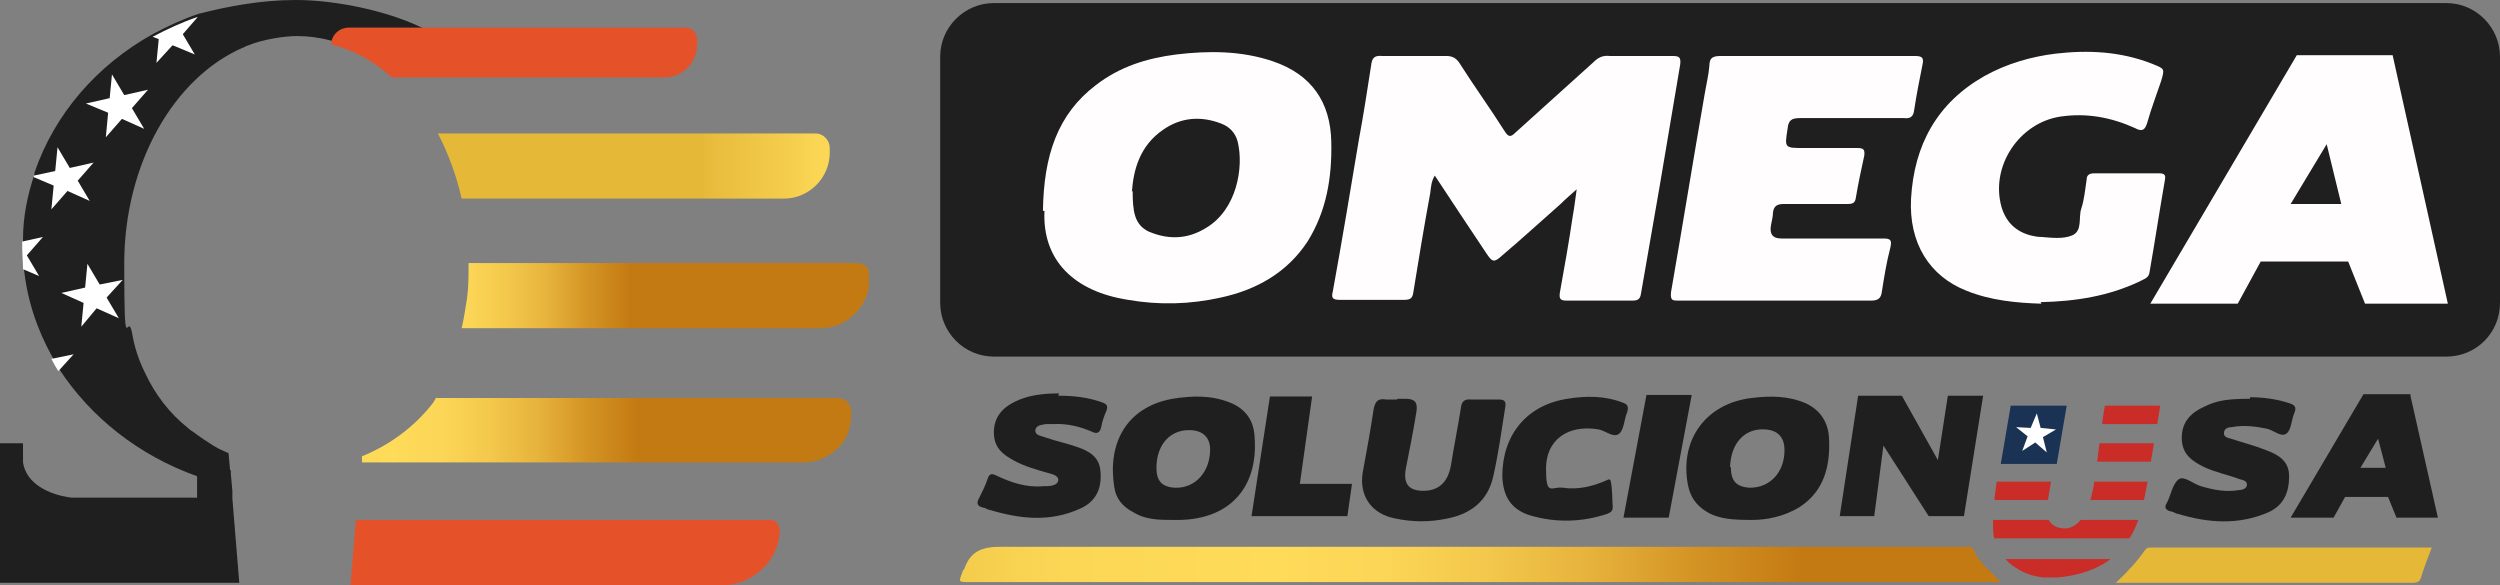
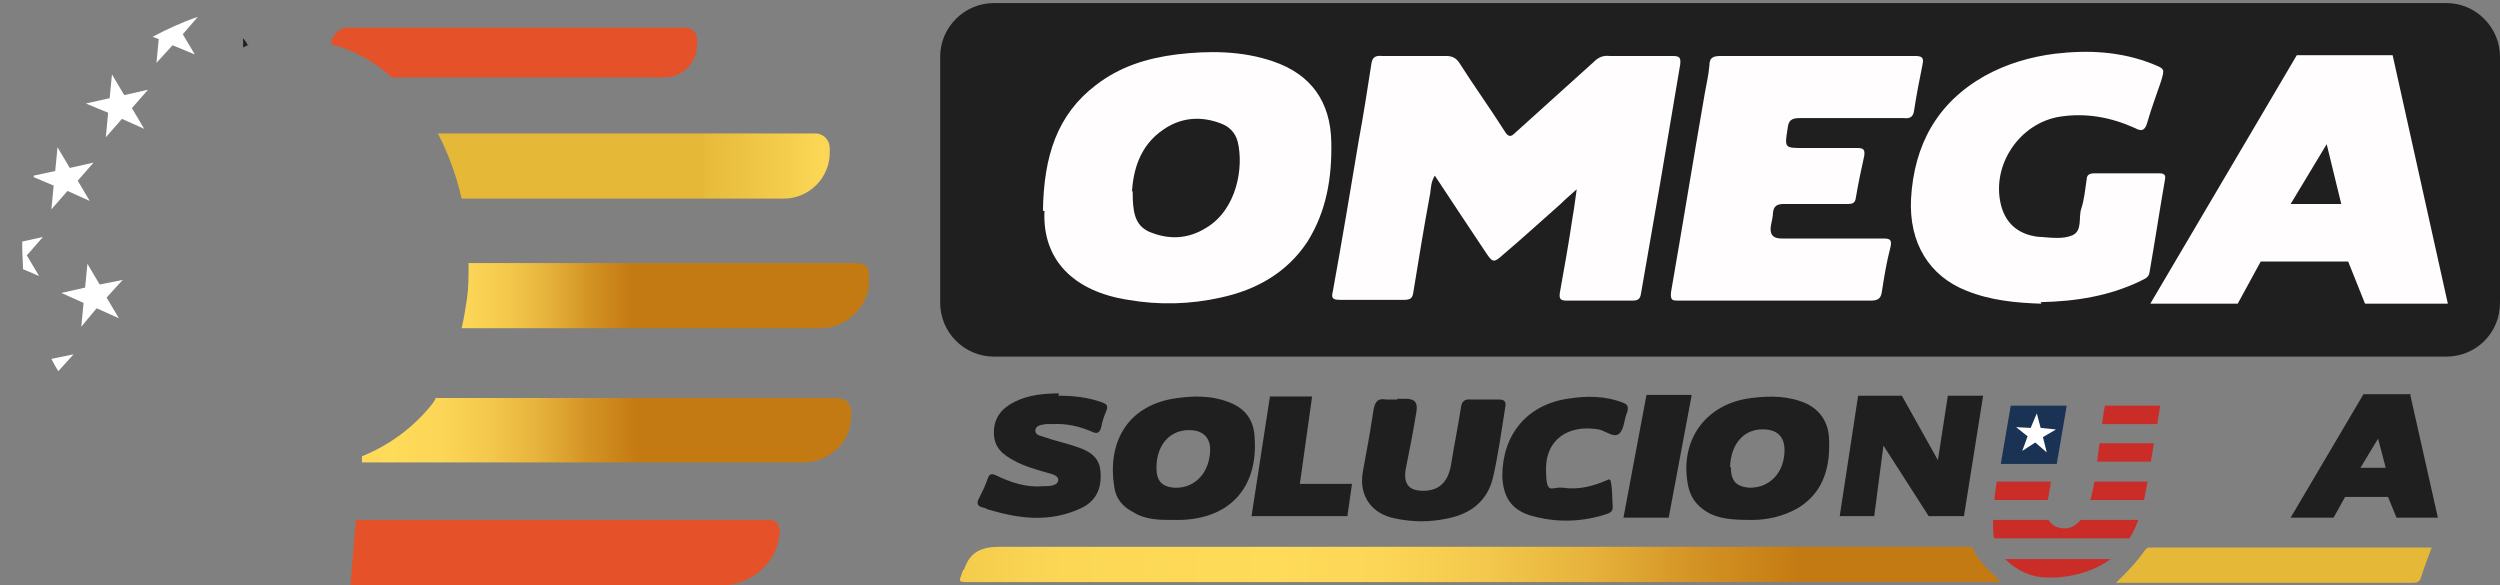
<svg xmlns="http://www.w3.org/2000/svg" id="Capa_2" viewBox="0 0 326 76.3">
  <rect x="0" y="0" width="326" height="76.3" fill="#808080" stroke="none" />
  <defs>
    <style>      .st0 {        fill: #e55229;      }      .st1 {        fill: url(#Degradado_sin_nombre_5);      }      .st2 {        clip-path: url(#clippath-6);      }      .st3 {        clip-path: url(#clippath-4);      }      .st4 {        fill: #ca2d28;      }      .st5 {        fill: #fff;      }      .st6 {        fill: none;      }      .st7 {        fill: url(#Degradado_sin_nombre_4);      }      .st8 {        clip-path: url(#clippath-1);      }      .st9 {        fill: #1a3253;      }      .st10 {        fill: url(#Degradado_sin_nombre_2);      }      .st11 {        fill: #1f1f1f;      }      .st12 {        clip-path: url(#clippath-5);      }      .st13 {        clip-path: url(#clippath-3);      }      .st14 {        fill: url(#Degradado_sin_nombre_3);      }      .st15 {        fill: url(#Degradado_sin_nombre);      }      .st16 {        clip-path: url(#clippath-2);      }      .st17 {        clip-path: url(#clippath);      }      .st18 {        fill: #fffdfd;      }    </style>
    <clipPath id="clippath">
      <path class="st6" d="M61.1,34.3v.2c0,1.5,0,3-.2,4.4-.2,1.3-.4,2.6-.7,3.9h46.7c1.8,0,3.4-.7,4.6-1.9,1.2-1.2,1.9-2.8,1.9-4.6s-.9-2-2-2h-50.2,0Z" />
    </clipPath>
    <linearGradient id="Degradado_sin_nombre" data-name="Degradado sin nombre" x1="2282" y1="-1558.7" x2="2283" y2="-1558.7" gradientTransform="translate(-121145 82835.7) scale(53.1)" gradientUnits="userSpaceOnUse">
      <stop offset="0" stop-color="#e5b838" />
      <stop offset="0" stop-color="#e7ba3a" />
      <stop offset=".2" stop-color="#f4cc4c" />
      <stop offset=".3" stop-color="#fcd756" />
      <stop offset=".5" stop-color="#ffdb5a" />
      <stop offset=".6" stop-color="#fcd656" />
      <stop offset=".7" stop-color="#f3c84c" />
      <stop offset=".8" stop-color="#e6b23b" />
      <stop offset=".9" stop-color="#d39324" />
      <stop offset="1" stop-color="#c47a12" />
    </linearGradient>
    <clipPath id="clippath-1">
      <path class="st6" d="M57.1,17.4c1.3,2.5,2.4,5.4,3.1,8.5h42c3.3,0,6-2.7,6-6v-.6c0-1-.8-1.9-1.9-1.9,0,0-49.2,0-49.2,0Z" />
    </clipPath>
    <linearGradient id="Degradado_sin_nombre_2" data-name="Degradado sin nombre 2" x1="2280.2" y1="-1559.3" x2="2281.2" y2="-1559.3" gradientTransform="translate(-116426.8 79687.5) scale(51.1)" gradientUnits="userSpaceOnUse">
      <stop offset="0" stop-color="#e5b838" />
      <stop offset="0" stop-color="#e7ba3a" />
      <stop offset=".2" stop-color="#f4cc4c" />
      <stop offset=".3" stop-color="#fcd756" />
      <stop offset=".5" stop-color="#ffdb5a" />
      <stop offset=".6" stop-color="#fcd656" />
      <stop offset=".7" stop-color="#f3c84c" />
      <stop offset=".8" stop-color="#e6b23b" />
      <stop offset=".9" stop-color="#d39324" />
      <stop offset="1" stop-color="#c47a12" />
    </linearGradient>
    <clipPath id="clippath-2">
      <path class="st6" d="M56.9,51.8c-.1.2-.3.5-.4.7-2.4,3.1-5.6,5.5-9.3,7h0s0,.8,0,.8h57.5c1.8,0,3.3-.7,4.5-1.8,1.2-1.1,1.8-2.7,1.8-4.5s-1-2.1-2.1-2.1h-52Z" />
    </clipPath>
    <linearGradient id="Degradado_sin_nombre_3" data-name="Degradado sin nombre 3" x1="2289.5" y1="-1556.3" x2="2290.5" y2="-1556.3" gradientTransform="translate(-146050.7 99362.8) scale(63.8)" gradientUnits="userSpaceOnUse">
      <stop offset="0" stop-color="#e5b838" />
      <stop offset="0" stop-color="#e7ba3a" />
      <stop offset=".2" stop-color="#f4cc4c" />
      <stop offset=".3" stop-color="#fcd756" />
      <stop offset=".5" stop-color="#ffdb5a" />
      <stop offset=".6" stop-color="#fcd656" />
      <stop offset=".7" stop-color="#f3c84c" />
      <stop offset=".8" stop-color="#e6b23b" />
      <stop offset=".9" stop-color="#d39324" />
      <stop offset="1" stop-color="#c47a12" />
    </linearGradient>
    <clipPath id="clippath-3">
      <path class="st6" d="M125.6,74.3c-.6,1.7-.8,1.6,1.1,1.6h134.2c-1.1-1.2-2.4-2.2-3.2-3.5-.7-1.2,0-1.1-2.1-1.1-41.7,0-83.4,0-125.1,0h0c-2.5,0-4,.6-4.8,3h0Z" />
    </clipPath>
    <linearGradient id="Degradado_sin_nombre_4" data-name="Degradado sin nombre 4" x1="2292.3" y1="-1556.6" x2="2294.4" y2="-1556.6" gradientTransform="translate(-149818 101891.1) scale(65.4)" gradientUnits="userSpaceOnUse">
      <stop offset="0" stop-color="#e5b838" />
      <stop offset="0" stop-color="#e7ba3a" />
      <stop offset=".2" stop-color="#f4cc4c" />
      <stop offset=".3" stop-color="#fcd756" />
      <stop offset=".5" stop-color="#ffdb5a" />
      <stop offset=".6" stop-color="#fcd656" />
      <stop offset=".7" stop-color="#f3c84c" />
      <stop offset=".8" stop-color="#e6b23b" />
      <stop offset=".9" stop-color="#d39324" />
      <stop offset="1" stop-color="#c47a12" />
    </linearGradient>
    <clipPath id="clippath-4">
      <path class="st6" d="M279.8,71.6c-1.1,1.6-2.4,3-3.9,4.4h38.5c.6,0,1.1,0,1.3-.7.4-1.3.9-2.6,1.4-3.9-.2,0-.3,0-.5,0-12,0-24,0-35.9,0h-.3c-.2,0-.5,0-.6.3h0Z" />
    </clipPath>
    <linearGradient id="Degradado_sin_nombre_5" data-name="Degradado sin nombre 5" x1="2435.4" y1="-1499.1" x2="2437.5" y2="-1499.1" gradientTransform="translate(48676.3 -29715.1) rotate(180) scale(19.9)" gradientUnits="userSpaceOnUse">
      <stop offset="0" stop-color="#e5b838" />
      <stop offset="0" stop-color="#e7ba3a" />
      <stop offset=".2" stop-color="#f4cc4c" />
      <stop offset=".3" stop-color="#fcd756" />
      <stop offset=".5" stop-color="#ffdb5a" />
      <stop offset=".6" stop-color="#fcd656" />
      <stop offset=".7" stop-color="#f3c84c" />
      <stop offset=".8" stop-color="#e6b23b" />
      <stop offset=".9" stop-color="#d39324" />
      <stop offset="1" stop-color="#c47a12" />
    </linearGradient>
    <clipPath id="clippath-5">
      <path class="st6" d="M274.5,52.9c-.1,0-.6,3.9-.6,4.1-.5,3-.6,6.3-1.6,9.1-.5,1.3-1.6,2.9-3.2,2.8-3-.2-2.1-3.4-2.1-3.4l2.1-12.6h-7.1s0,.2,0,.2c-.3,1.6-.5,3.1-.8,4.7-.6,3.7-1.4,7.4-1.3,11.2,0,2,1.2,3.9,2.9,5,1.6,1.1,3.6,1.5,5.5,1.3,3.6-.3,7.2-1.7,9.2-4.8,1.6-2.4,2.1-5.2,2.6-8,.5-3.2,1.1-6.4,1.6-9.6h-7.2Z" />
    </clipPath>
    <clipPath id="clippath-6">
      <polygon class="st6" points="262.2 52.9 260.9 60.5 268.2 60.5 269.5 52.9 262.2 52.9" />
    </clipPath>
  </defs>
-   <path class="st11" d="M64.1,9.6h-13c-2.3-2.1-5-3.6-7.9-4.3-1.5-.4-3-.6-4.5-.6s-4.3.4-6.3,1.2c-.2,0-.5.2-.7.3-9,3.9-15.5,15.1-15.5,28.2s.4,6.1,1,8.9h0c.3,1.9.9,3.7,1.7,5.3,1.3,2.8,3.2,5.3,5.6,7.2.2.2.5.4.8.6.8.6,1.7,1.2,2.5,1.7.2.1.5.3.7.4.4.2.9.4,1.3.6h0s.2,2.2.2,2.2h.1v.5s.2,2.2.2,2.2v1h0c0,.1.9,11,.9,11H0v-18.2h3v2.5c.6,3.7,5.3,4.5,6.4,4.6h16.3v-2.6c0,0,0-.2,0-.2-7.6-2.7-13.9-7.7-18-14-.3-.5-.6-1-.9-1.6-2-3.6-3.3-7.5-3.7-11.7,0-.9-.1-1.9-.1-2.8s0-.5,0-.8c0-3,.6-5.8,1.5-8.5,0,0,0-.1,0-.2,2.6-7.6,8.1-14,15.5-18.1,1.9-1,3.8-1.9,5.9-2.6C29.8.8,34.1,0,38.6,0s10.6,1.1,15.3,3.1c3.8,1.6,7.2,3.9,10.2,6.6" />
  <g class="st17">
    <rect class="st15" x="60.2" y="34.3" width="53.1" height="8.5" />
  </g>
  <g class="st8">
    <rect class="st10" x="57.1" y="17.4" width="51.1" height="8.5" />
  </g>
  <path class="st0" d="M90.9,5v.8c0,2.4-1.9,4.3-4.3,4.3h-35.5c-2.3-2.1-5-3.6-7.9-4.3,0-1.2,1-2.2,2.3-2.2h43.9c.8,0,1.5.7,1.5,1.5" />
  <g class="st16">
    <rect class="st14" x="47.2" y="51.8" width="63.8" height="8.5" />
  </g>
  <path class="st0" d="M101.7,68.9c0,2-.8,3.9-2.2,5.2-1.3,1.3-3.2,2.2-5.2,2.2h-17.4s-31.2,0-31.2,0h0c0-.1.7-8.5.7-8.5h54.1c.6,0,1.1.5,1.1,1.1" />
  <path class="st11" d="M32.4,5.9c-.2,0-.5.2-.7.3v-1.2c.1,0,.7,1,.7,1Z" />
  <g>
    <path class="st5" d="M23.8,4.4l1.6,2.7-2.9-1.2-2.1,2.3.3-3.1-.8-.3c1.9-1,3.8-1.9,5.9-2.6l-2,2.3h0Z" />
    <polygon class="st5" points="14.3 12.8 14.6 9.7 16.2 12.4 19.3 11.7 17.2 14.1 18.8 16.8 15.9 15.5 13.8 17.9 14.1 14.7 11.2 13.5 14.3 12.8" />
    <path class="st5" d="M10.1,23.5l1.6,2.7-2.9-1.3-2.1,2.4.3-3.1-2.6-1.1c0,0,0-.1,0-.2l2.8-.6.3-3.1,1.6,2.7,3.1-.7-2.1,2.4h0Z" />
    <path class="st5" d="M3.5,33.3l1.6,2.7-2.1-.9c0-.9-.1-1.9-.1-2.8s0-.5,0-.8l2.7-.6-2.1,2.4h0Z" />
    <polygon class="st5" points="11.1 37.5 11.4 34.4 13 37.1 16 36.5 13.9 38.8 15.5 41.5 12.6 40.2 10.6 42.6 10.9 39.5 8 38.2 11.1 37.5" />
    <path class="st5" d="M9.6,46.2l-2,2.2c-.3-.5-.6-1-.9-1.6l2.9-.6Z" />
  </g>
  <g class="st13">
    <rect class="st7" x="124.8" y="71.3" width="136" height="4.8" />
  </g>
  <g class="st3">
    <rect class="st1" x="275.9" y="71.3" width="41.2" height="4.7" />
  </g>
  <g class="st12">
    <g>
      <rect class="st4" x="270.3" y="52.9" width="12.1" height="2.4" />
      <rect class="st4" x="257.4" y="72.9" width="21.1" height="2.4" />
      <rect class="st4" x="258.1" y="67.8" width="21.1" height="2.4" />
      <rect class="st4" x="259.2" y="62.8" width="21.1" height="2.4" />
      <rect class="st4" x="268.5" y="57.8" width="12.8" height="2.4" />
    </g>
  </g>
  <g class="st2">
    <path class="st9" d="M262,52.9h7.6l-2.3,12.6s-.9,3.1,2.3,3.4c1.6.1,2.9-1.5,3.4-2.8,1.1-2.8,1.2-6.1,1.7-9.1,0-.2.6-4.1.7-4.1h7.6l-1.8,9.6c-.5,2.8-1.1,5.5-2.8,7.9-2.1,3.1-6,4.5-9.8,4.8-2,.2-4.1-.2-5.8-1.3-1.8-1.1-3-2.9-3.1-5-.1-3.8.8-7.5,1.4-11.2.3-1.6.5-3.1.8-4.7,0,0,0-.2,0-.2" />
  </g>
  <polygon class="st5" points="265.6 53.9 266.1 55.8 268.1 56 266.4 57 266.9 59 265.4 57.7 263.7 58.8 264.4 56.9 262.9 55.7 264.8 55.8 265.6 53.9" />
  <path class="st11" d="M319,46.5h-189.4c-3.9,0-7-3.2-7-7V7.4c0-3.9,3.2-7,7-7h189.4c3.9,0,7,3.2,7,7v32.1c0,3.9-3.1,7-7,7" />
  <g>
    <path class="st18" d="M205.7,24.6c-.9.8-1.6,1.4-2.2,2-2.5,2.2-5,4.5-7.6,6.7-1.1,1-1.3.9-2.1-.3-2.2-3.3-4.4-6.6-6.7-10.1-.5.8-.5,1.6-.6,2.3-.8,4.3-1.5,8.6-2.2,12.9-.1.8-.4,1-1.2,1-2.8,0-5.6,0-8.4,0-1,0-1.1-.3-.9-1.1,1.2-6.6,2.3-13.2,3.4-19.8.6-3.2,1.1-6.5,1.6-9.7.1-.9.4-1.3,1.4-1.2,2.8,0,5.6,0,8.4,0,.8,0,1.3.3,1.7.9,1.9,3,4,5.9,5.9,8.9.5.8.8.8,1.4.2,3.4-3.1,6.8-6.1,10.2-9.2.6-.6,1.2-.9,2.1-.8,2.7,0,5.5,0,8.2,0,.9,0,1.1.2,1,1.1-.9,5.3-1.8,10.6-2.7,16-.8,4.6-1.6,9.2-2.4,13.8-.1.7-.3,1-1.1,1-2.9,0-5.7,0-8.6,0-.8,0-1-.2-.9-1,.6-3.3,1.2-6.7,1.7-10.1.2-1,.3-2.1.5-3.4" />
    <path class="st18" d="M136,27.5c.1-7.2,1.9-12.6,6.9-16.4,3.1-2.4,6.6-3.5,10.5-4,4.2-.5,8.5-.5,12.6.9,5,1.7,7.5,5.3,7.6,10.5.1,4.6-.6,9-3.1,13-2.7,4.1-6.7,6.3-11.3,7.3-4,.9-8.1,1-12.1.3-7.1-1.1-11.2-5.2-10.9-11.6M147.7,24.9c0,2.6.2,4.4,2.1,5.3,2.6,1.1,5.1,1,7.5-.5,4-2.4,4.9-7.9,4.1-11.2-.3-1.2-1.1-2-2.2-2.4-2.6-1-5.2-.8-7.5.8-3.1,2.1-3.9,5.3-4.1,8.1" />
    <path class="st18" d="M237.1,7.3c4.2,0,8.4,0,12.6,0,.9,0,1.2.2,1,1.1-.4,2-.8,4-1.1,6-.1.8-.5,1.1-1.3,1-4.5,0-9.1,0-13.6,0-1.1,0-1.5.3-1.6,1.4-.4,2.5-.4,2.5,2.1,2.5s4.7,0,7,0c.8,0,1,.2.9,1-.4,1.8-.8,3.7-1.1,5.5-.1.8-.6.8-1.2.8-2.7,0-5.5,0-8.2,0-.9,0-1.3.3-1.4,1.1,0,.6-.2,1.2-.3,1.9-.1,1,.3,1.5,1.4,1.5,4.4,0,8.7,0,13.1,0,.9,0,1.4,0,1.1,1.2-.5,1.9-.8,3.8-1.1,5.7-.1.8-.4,1.2-1.4,1.2-8.4,0-16.7,0-25.1,0-.8,0-1.1,0-1-1.1,1.5-8.6,2.9-17.3,4.4-25.9.2-1.2.5-2.4.6-3.6,0-1.2.6-1.3,1.6-1.3,4.2,0,8.4,0,12.6,0h0Z" />
    <path class="st18" d="M266.2,39.6c-3.2-.1-6.6-.4-9.8-1.7-4.8-1.9-7.5-6.2-7.2-12,.4-7,3.4-12.5,9.6-16,2.9-1.6,6-2.5,9.2-2.9,4.3-.5,8.5-.3,12.6,1.3,1.7.7,1.7.6,1.2,2.3-.6,1.8-1.3,3.6-1.8,5.4-.3,1-.7,1.2-1.6.7-3.1-1.4-6.3-2-9.7-1.5-5.4.8-9.2,6.5-7.7,11.8.6,2,1.9,3.2,3.8,3.7.4.1.9.2,1.4.2,1.3.1,2.8.3,4-.2,1.4-.6.8-2.3,1.2-3.5.4-1.2.5-2.5.7-3.8,0-.6.4-.8,1-.8,2.8,0,5.7,0,8.5,0,.8,0,.8.4.7.9-.7,4-1.3,8-2,12-.1.8-.8.9-1.3,1.2-4,1.9-8.3,2.6-12.9,2.7" />
    <path class="st18" d="M312,7.2h-12.5l-19.1,32.4h11.4l3-5.5h11.4l2.2,5.5h10.8l-7.2-32.4h0ZM298.7,26.6l4.7-7.8,1.9,7.8h-6.6Z" />
  </g>
  <g>
    <path class="st11" d="M228.5,67.8c-2.5,0-4.4-.1-6-1.1-1.3-.8-2.1-1.9-2.4-3.5-1.1-5.9,2.4-10.6,8.3-11.3,2.4-.3,4.8-.3,7.1.7,1.9.9,2.9,2.5,3,4.5.2,3.6-.6,6.9-3.8,9-2.1,1.3-4.4,1.7-6.2,1.7M225.7,60.9c0,1.8.7,2.6,2.5,2.7,2.6,0,4.5-2,4.5-4.9,0-1.6-.8-2.6-2.5-2.7-2.7-.2-4.5,1.8-4.6,4.9" />
    <path class="st11" d="M153,67.8c-1.8,0-3.6,0-5.2-1-1.4-.7-2.3-1.8-2.5-3.3-.9-5.6,1.5-10.4,7.6-11.5,2.5-.4,5-.5,7.5.5,2,.8,3.1,2.3,3.2,4.5.5,6.5-3.2,11-10.6,10.8M150.8,61c0,1.7.7,2.5,2.4,2.6,2.7.1,4.6-2.1,4.6-5,0-1.5-.9-2.4-2.4-2.5-2.7-.2-4.6,1.8-4.6,4.9" />
    <path class="st11" d="M182.2,52h1.1c1.2,0,1.6.5,1.4,1.7-.4,2.5-.9,5-1.4,7.5-.3,1.9.4,2.8,2.3,2.8,2,0,3.2-1.1,3.6-3.3.4-2.5.9-5,1.3-7.5.1-.9.5-1.2,1.4-1.1,1.2,0,2.4,0,3.6,0,.7,0,.9.3.8.9-.5,3.1-.9,6.2-1.6,9.2-.7,3.1-2.9,4.8-5.9,5.4-2.3.5-4.6.5-6.9,0-3.1-.6-4.7-3-4.2-6,.5-2.7,1-5.4,1.4-8.1.2-1.2.6-1.6,1.7-1.4.4,0,.9,0,1.4,0" />
-     <path class="st11" d="M293.4,51.8c1.6,0,3.4.2,5.2.8.6.2.9.5.6,1.2-.4.9-.4,2.2-1,2.7-.7.6-1.7-.4-2.6-.6-1.5-.3-3-.5-4.6-.2-.5,0-1,.2-1,.8,0,.5.5.6.9.7,1.5.5,3.1.9,4.6,1.5,1.6.6,3,1.4,3,3.4,0,2.1-.7,3.8-2.7,4.7-3.9,1.7-7.9,1.4-11.8.2-.3,0-.6-.3-.9-.3-.8-.2-.9-.6-.5-1.2.5-1,.7-2.4,1.5-3,.7-.5,1.9.6,2.9.9,1.7.5,3.3.8,5,.5.4,0,1-.2,1-.7,0-.5-.5-.6-.9-.7-1.6-.6-3.2-.9-4.7-1.6-1.6-.8-2.9-1.7-2.9-3.8,0-2.1,1.2-3.3,3-4.1,1.6-.8,3.1-1,5.9-1" />
    <path class="st11" d="M210,62.6c.3,1.2.2,2.4.3,3.5,0,.5-.2.7-.7.9-3.3,1.1-6.7,1.2-10.1.2-2.5-.8-3.5-2.5-3.6-5.1,0-5.4,3.2-9.3,8.5-10.1,2.4-.4,4.9-.4,7.2.5.6.2.8.5.6,1.2-.4.9-.4,2.2-1,2.8-.7.7-1.8-.3-2.7-.5-4.1-.7-6.9,1.4-6.9,5.1s.7,2.3,2.2,2.5c2.1.3,4-.2,6-1.1" />
    <polygon class="st11" points="165.6 51.7 171.1 51.7 169.5 63.1 176.3 63.1 175.7 67.3 163.2 67.3 165.6 51.7" />
    <polygon class="st11" points="214.7 51.5 220.6 51.5 217.6 67.5 211.7 67.5 214.7 51.5" />
    <polygon class="st11" points="245.6 58.1 251.5 67.3 256.1 67.3 258.6 51.6 254 51.6 252.7 60 248 51.6 242.3 51.6 239.9 67.3 244.4 67.3 245.6 58.1" />
    <path class="st11" d="M314.4,51.4h-6.2l-9.5,16.1h5.6l1.5-2.7h5.6l1.1,2.7h5.4l-3.6-16h0ZM307.8,61l2.3-3.8,1,3.8h-3.3,0Z" />
    <path class="st11" d="M138,51.6c2,0,3.9.2,5.8.9.5.2.7.4.5,1-.3.7-.6,1.5-.7,2.2-.2.8-.6.9-1.2.6-1.6-.7-3.3-1.1-5.1-1-.3,0-.6,0-.9,0-.5.1-1.3.1-1.4.8,0,.7.7.7,1.2.9,1.4.5,2.9.8,4.3,1.3,1.5.5,2.9,1.3,3,3.2.2,2.2-.6,3.9-2.6,4.8-3.9,1.8-7.8,1.4-11.8.2-.3,0-.6-.3-.9-.3-.8-.2-.9-.6-.5-1.3.4-.8.8-1.6,1.1-2.5.2-.6.5-.7,1.1-.4,1.9.9,3.9,1.6,6.1,1.4.8,0,1.9,0,2-.8,0-.7-1-.8-1.6-1-1.4-.4-2.8-.8-4.1-1.5-1.5-.8-2.7-1.7-2.7-3.7,0-2,1.1-3.2,2.7-4,1.8-.9,3.8-1.1,5.8-1.1" />
  </g>
</svg>